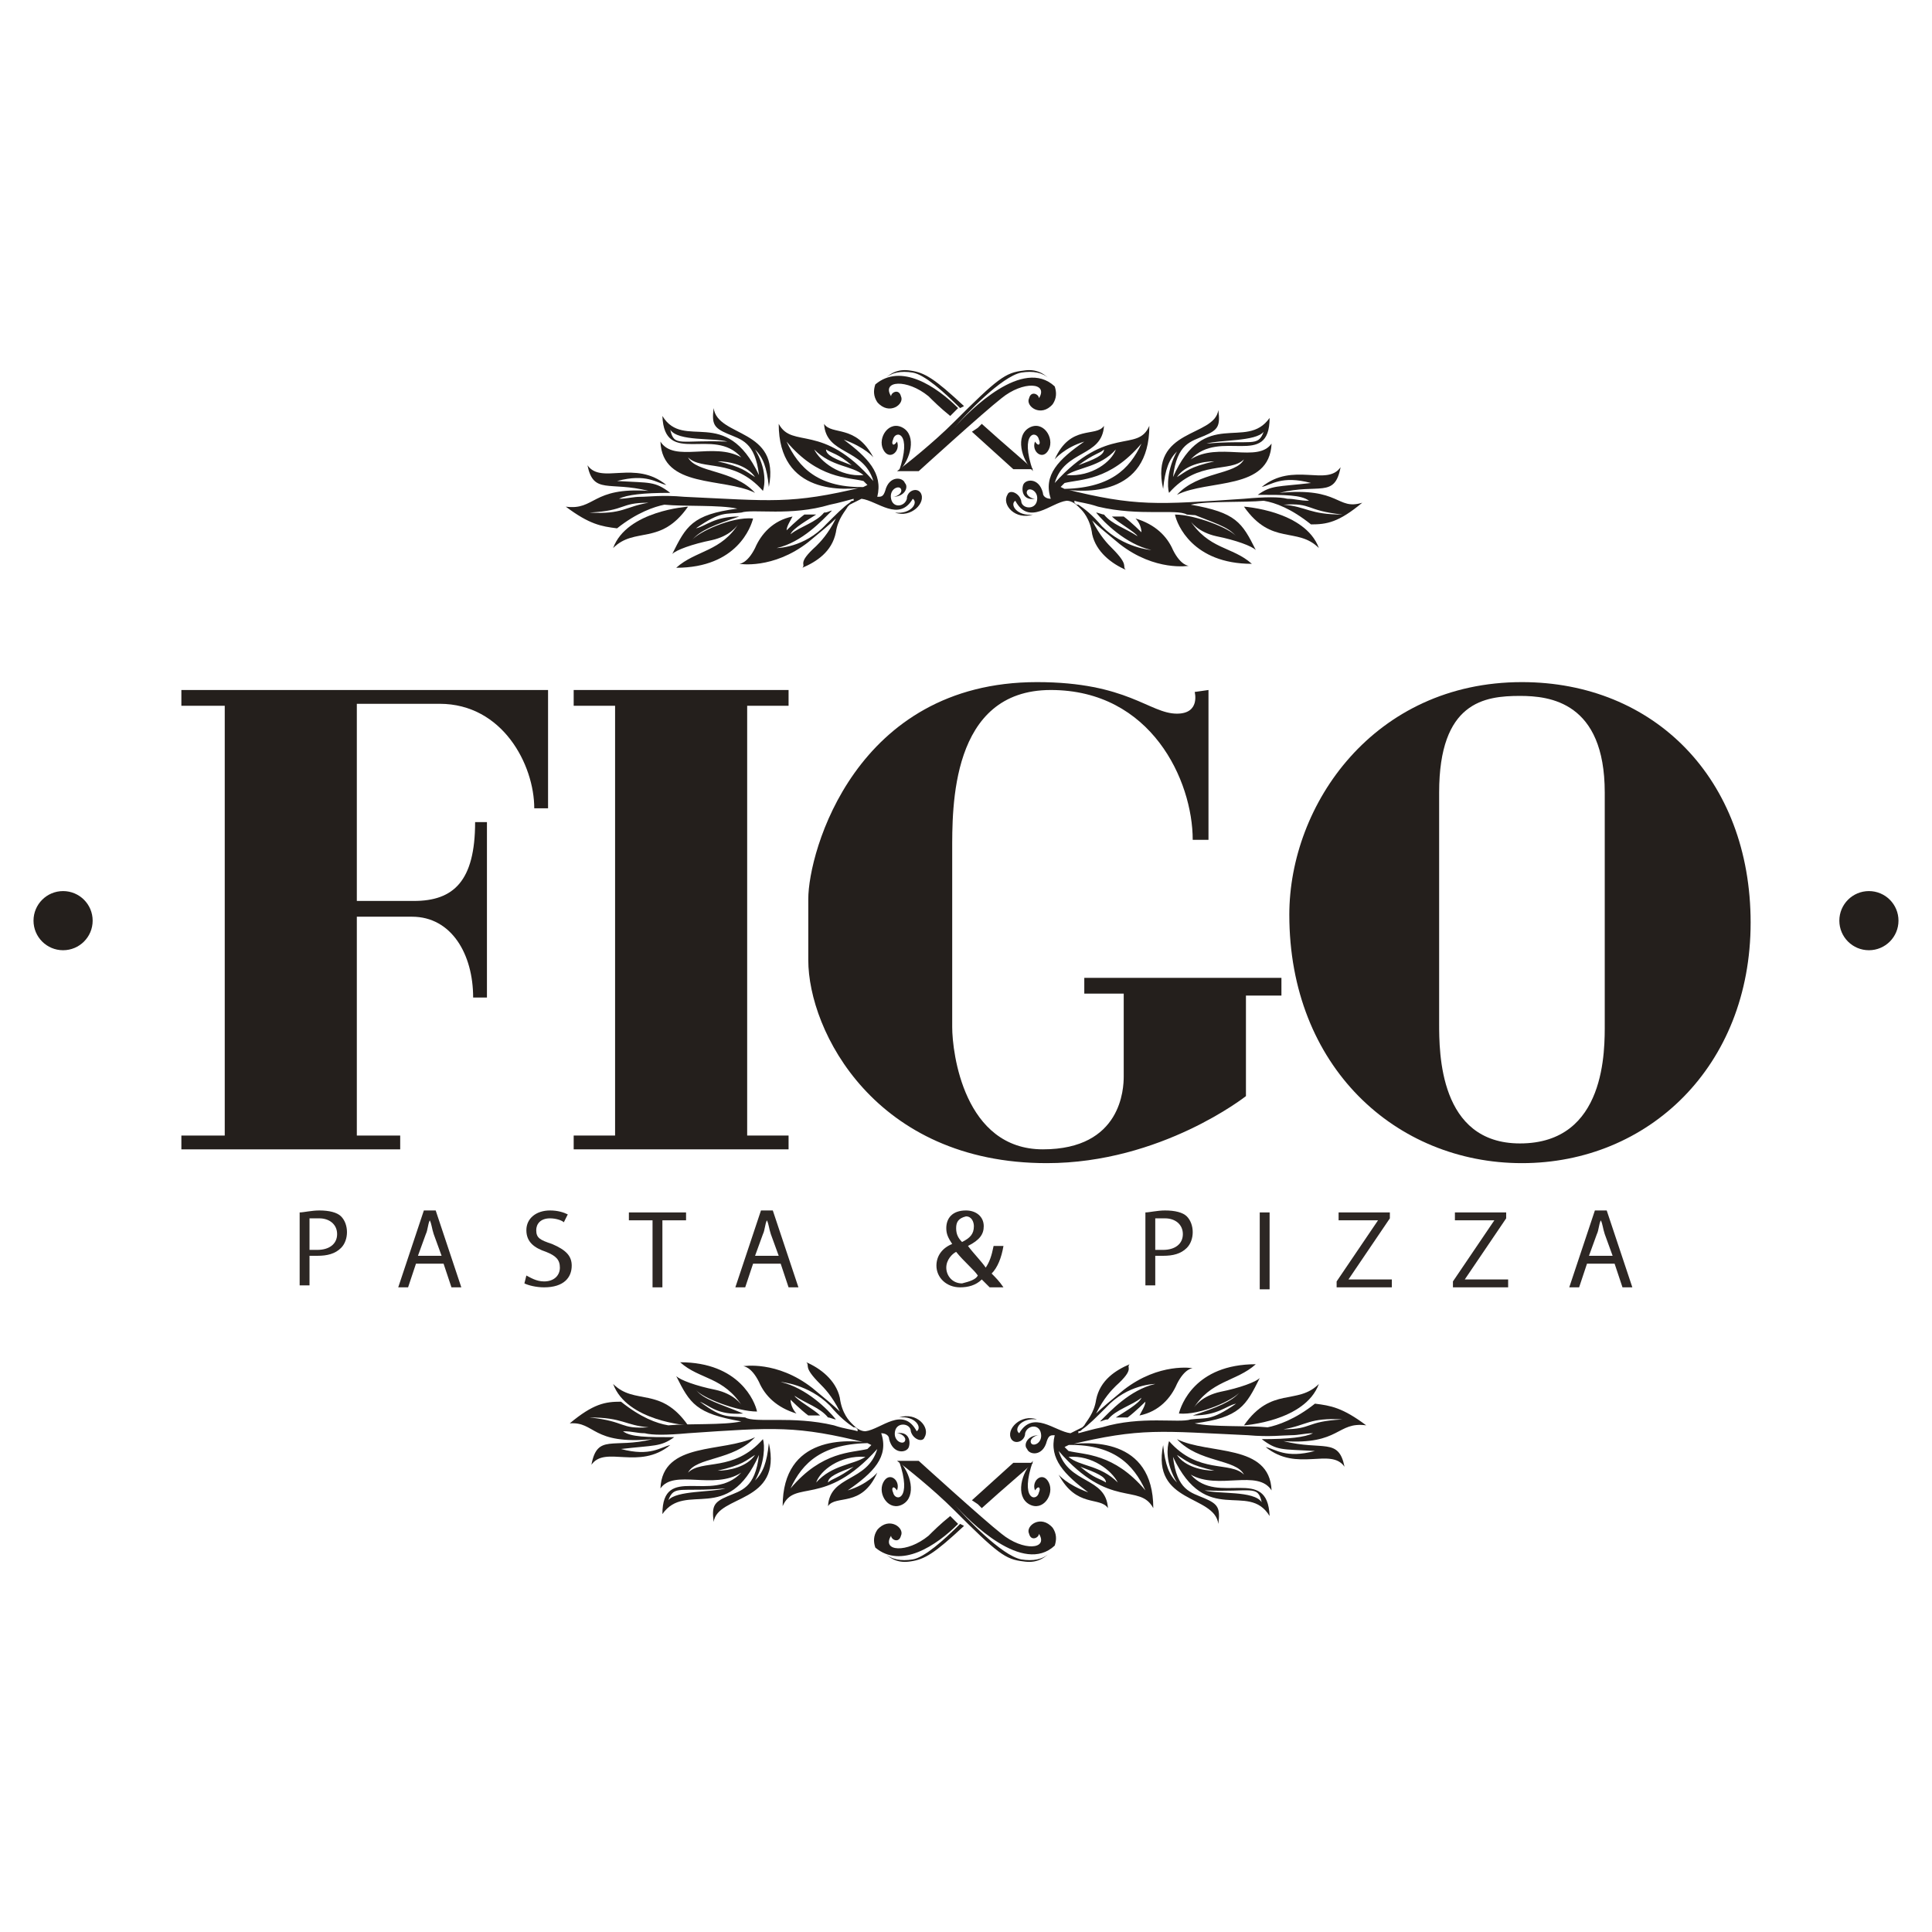
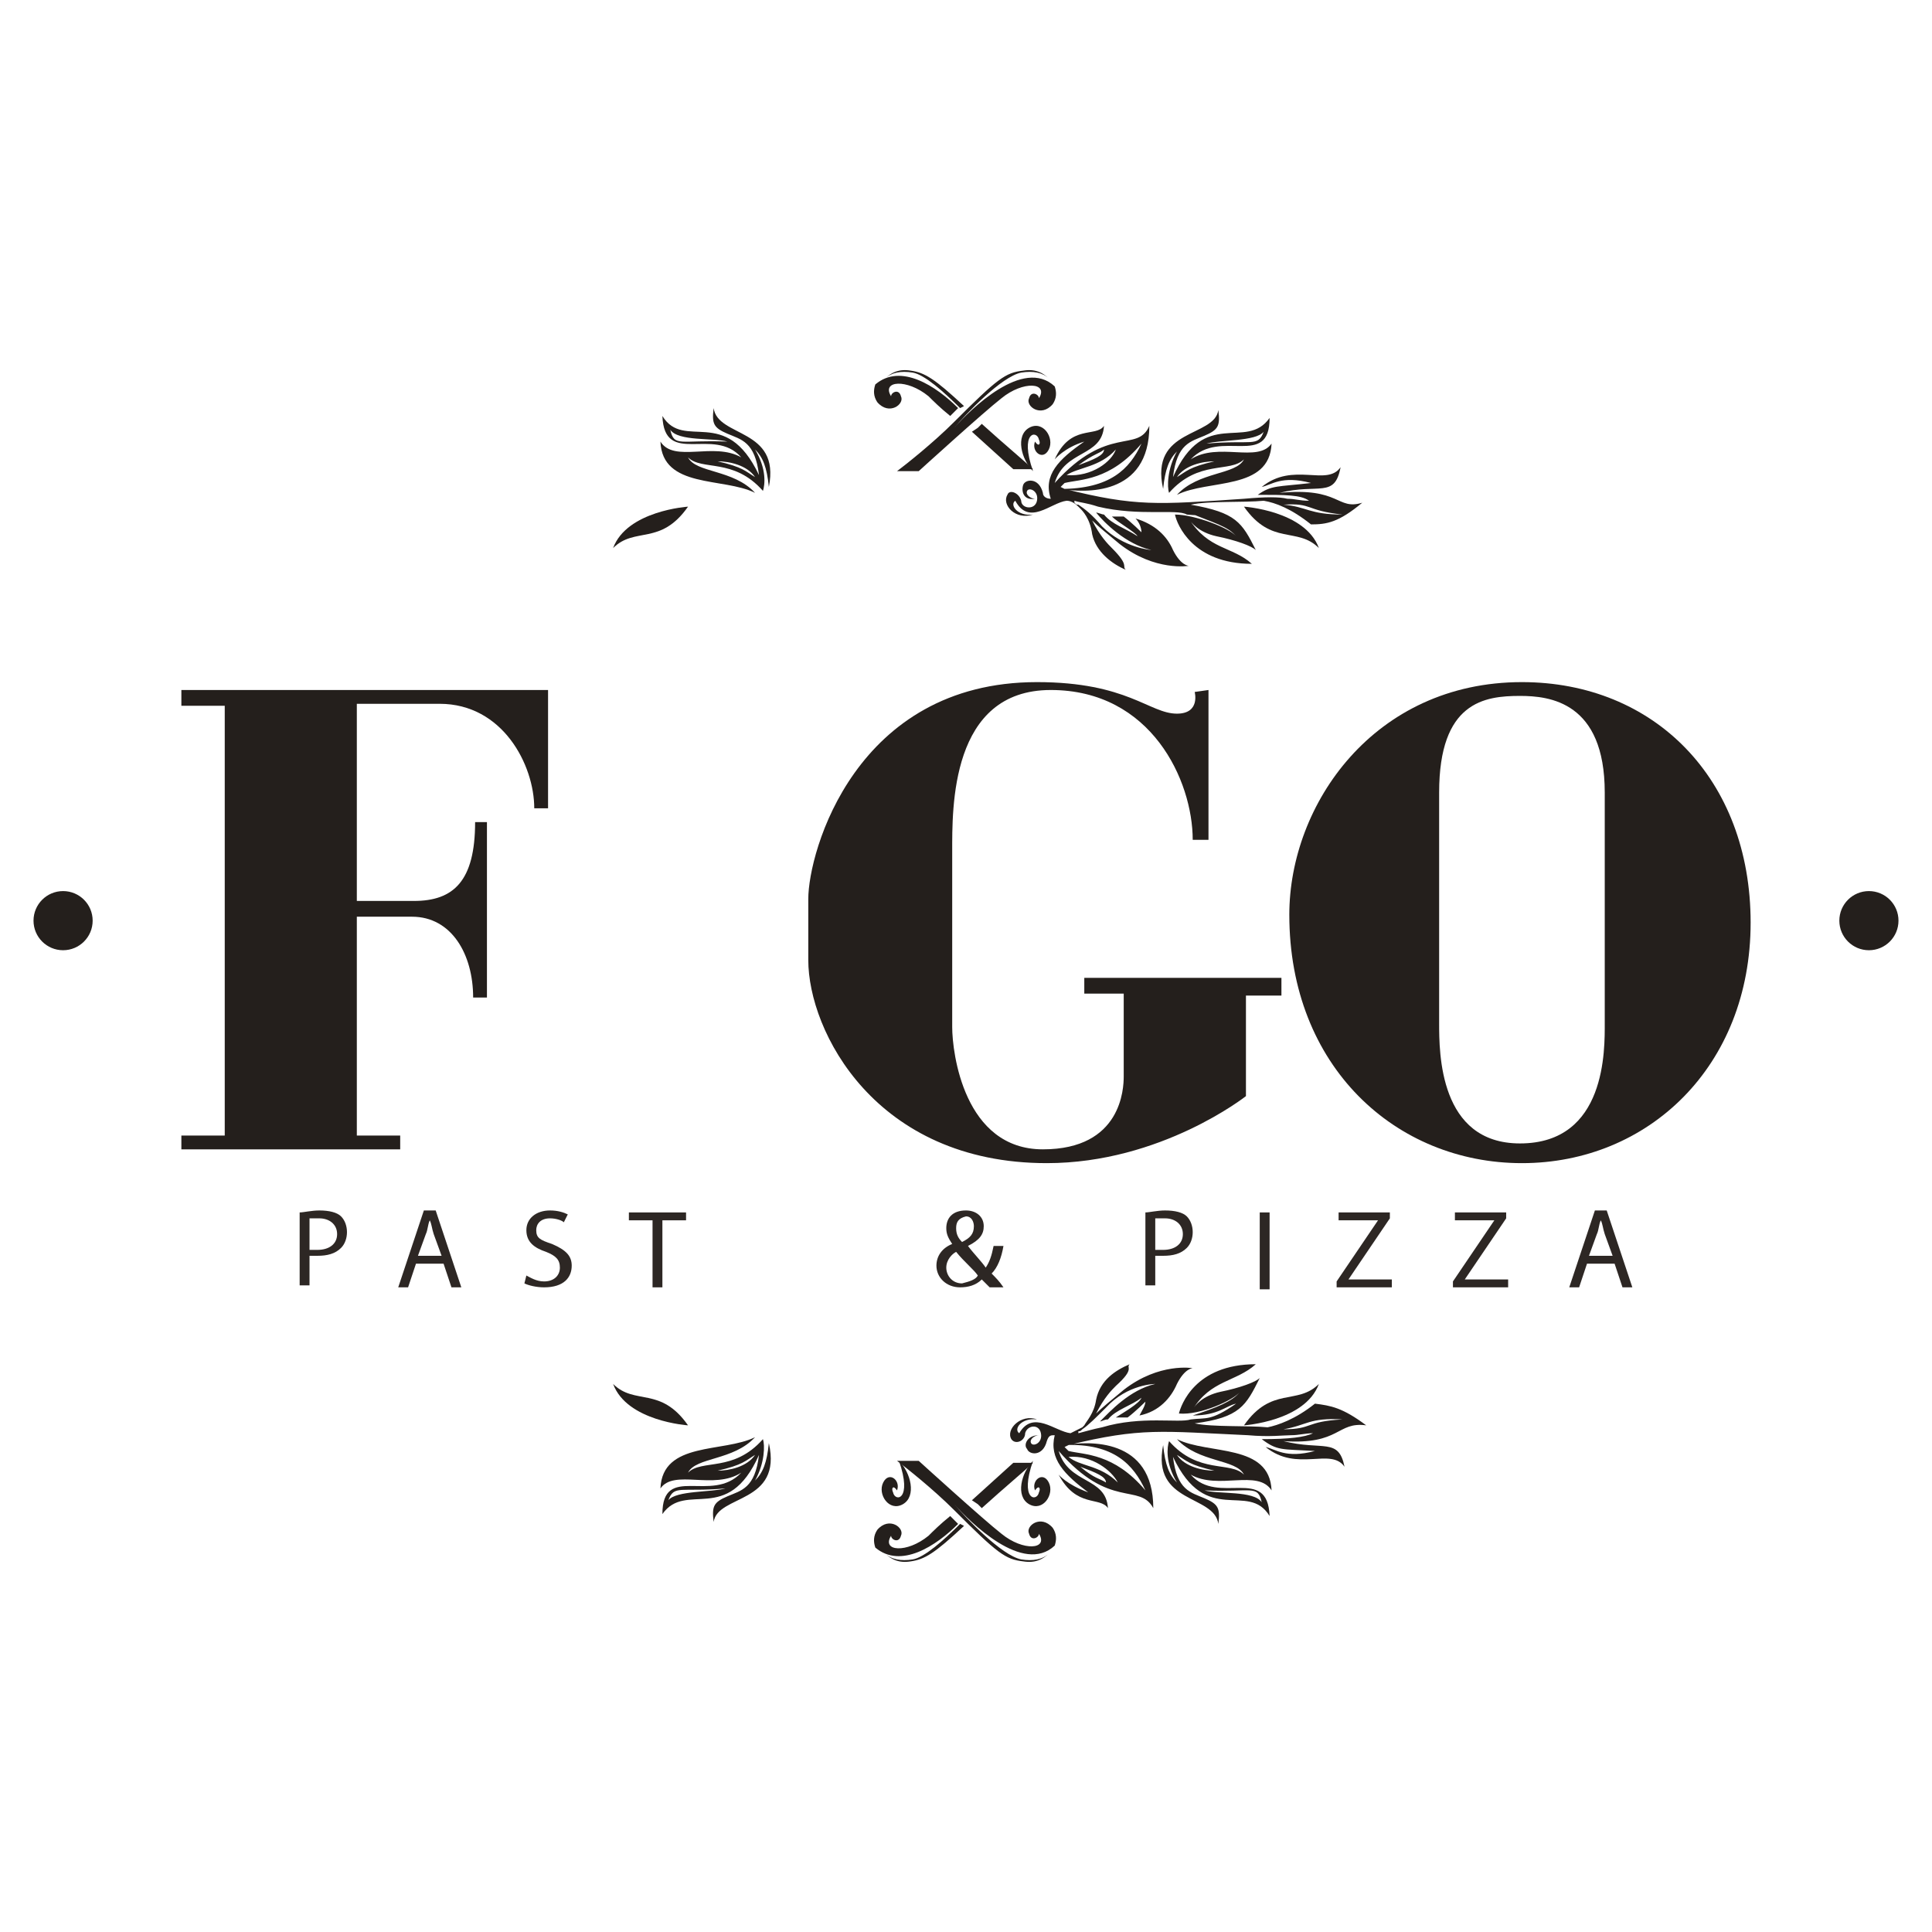
<svg xmlns="http://www.w3.org/2000/svg" version="1.1" id="Capa_1" x="0px" y="0px" viewBox="0 0 98 98" style="enable-background:new 0 0 98 98;" xml:space="preserve">
  <style type="text/css">
	.st0{fill:#241F1C;}
	.st1{fill:#2D2724;}
</style>
  <g>
    <g>
      <path class="st0" d="M52.4,74.1c-0.6,0.6-0.9,1.8-0.2,2.2c0.7,0.4,1.3-0.5,1-1.1c-0.3-0.6-0.9-0.1-0.7,0.4    c0.2-0.3,0.3-0.1,0.2,0.1C52.6,76.2,51.7,76.1,52.4,74.1z" />
      <g>
        <path class="st0" d="M63.1,72.3c0,0,3.1-0.2,3.8-2.1C65.8,71.3,64.5,70.3,63.1,72.3z" />
        <path class="st0" d="M69.3,72.3c-1.2-0.9-1.8-1-2.6-1.1c-1,0.8-1.9,1.1-2.4,1.2c-1-0.1-2.8,0-3.7-0.2c2.3-0.3,2.6-0.9,3.3-2.3     c-0.2,0.2-1,0.5-2,0.7c-0.9,0.2-1.3,0.7-1.4,0.9c0.9-1.5,2.2-1.4,3.2-2.3c-3.1,0-3.8,2.1-3.9,2.5c1.1,0.1,2.8-0.7,3.1-1.1     c-0.4,0.5-1.2,0.8-2.4,1.2c1.3,0,1.7-0.5,2.2-0.6c-1.3,0.9-1.5,0.7-2.3,0.8c-0.6,0.2-2.5-0.2-4.5,0.4c-0.5,0.1-0.8,0.2-1.2,0.3     l0-0.1c0.1,0,0.1,0,0.2-0.1c0.3-0.2,0.7-0.6,1.2-1.1c1.1-1.2,2.5-1.2,2.5-1.2c-1.3,0.3-2.3,1.4-2.8,1.9c0.1,0,0.2-0.1,0.4-0.1     c0.4-0.5,1.2-0.7,1.7-1.1c-0.1,0.3-1,0.8-1.3,1c0.1,0,0.2,0,0.4,0c0.1,0,0.1,0,0.2,0c0.4-0.3,0.9-0.8,0.9-0.8     c0,0.2-0.2,0.5-0.3,0.7c1-0.2,1.6-0.9,1.9-1.6c0.4-0.8,0.8-0.8,0.8-0.8s-1.7-0.3-3.5,1.1c-0.6,0.5-1.1,0.9-1.4,1.2     c0.4-0.8,0.8-1.2,1-1.4c1-0.9,0.5-0.9,0.7-1.1c-0.7,0.3-1.5,0.8-1.7,1.8c-0.1,0.7-0.5,1.1-0.6,1.3c0,0,0,0-0.1,0.1v0l0,0l0,0l0,0     c-0.2,0.1-0.4,0.2-0.6,0.3c-0.8-0.1-1.9-1.2-2.6,0c-0.3-0.2,0.1-0.8,0.9-0.7c-0.8-0.3-1.6,0.5-1.3,1c0.2,0.3,0.7,0.1,0.7-0.3     c0.1-0.4,0.7-0.5,0.8,0c0.1,0.5-0.4,0.7-0.5,0.5c-0.1-0.2,0.2-0.4,0.4-0.4c-0.6,0-0.8,0.5-0.6,0.7c0.1,0.3,0.8,0.4,1-0.4     c0.1-0.3,0.2-0.3,0.4-0.3c-0.3,1.2,0.5,2,1.7,2.9c-1.1-0.4-1.5-0.9-1.5-0.9c0.9,1.7,2.1,1.1,2.5,1.7c-0.1-1.6-2-1.2-2.5-2.9     c2.6,3,4.1,1.6,4.8,2.9c0-3.6-3.3-3.4-4.5-3.2c2.5-0.1,3.5,1,4.1,2.3c-1.6-1.9-3.1-1.8-3.9-2l-0.2-0.2l0.2-0.1     c3.7-0.9,4.7-0.7,9.1-0.5c1.1,0.1,1.8,0,2.2,0c0.4,0,0.7-0.1,1.1-0.1c-0.4,0.2-1.2,0.3-2.6,0.3c0.8,0.6,1,0.5,2.7,0.6     c-1.5,0.4-2-0.1-2.5-0.2c1.6,1.3,3.3,0,4,1c-0.3-1.5-1.1-0.8-3.1-1.3C68,73.3,67.8,72.1,69.3,72.3z M54.8,74.4     c0.8,0.3,1.3,0.5,1.3,0.8C55.8,75,55.5,75,54.8,74.4z M56.7,75.2c-0.9-0.9-1.9-0.8-2.5-1.3C55.4,73.8,56.4,74.6,56.7,75.2z      M65.1,72.5c1.2-0.2,1.3-0.6,3-0.5C66.2,72.1,66.6,72.5,65.1,72.5z" />
        <path class="st0" d="M64.5,75.6c-0.1-2.4-3.2-1.8-4.8-2.6c1.1,1.2,3,1,3.4,1.8c-0.7-0.7-2.3,0-3.8-1.7c-0.1,0.3-0.2,1.1,0.4,2.1     c-0.4-0.4-0.6-0.9-0.7-1.9c-0.6,3,2.6,2.5,2.8,4c0.1-0.8,0-1-0.7-1.3c-0.7-0.3-1.4-0.4-1.6-2.1c1.7,3.6,3.8,1.2,4.9,3     c-0.1-2.6-2.6-0.5-4-2.1C61.8,75.6,63.8,74.5,64.5,75.6z M64,76.2c-0.4-0.6-2.2-0.4-2.9-0.6C63.5,75.7,63.8,75.3,64,76.2z      M59.7,73.8c0.5,0.3,0.6,0.5,1.9,0.8C61,74.6,60.1,74.4,59.7,73.8z" />
      </g>
      <g>
        <path class="st0" d="M45.6,74.1c0.6,0.6,0.9,1.8,0.2,2.2c-0.7,0.4-1.3-0.5-1-1.1c0.3-0.6,0.9-0.1,0.7,0.4     c-0.2-0.3-0.3-0.1-0.2,0.1C45.4,76.2,46.3,76.1,45.6,74.1z" />
        <g>
          <path class="st0" d="M34.9,72.3c0,0-3.1-0.2-3.8-2.1C32.2,71.3,33.5,70.3,34.9,72.3z" />
-           <path class="st0" d="M33.1,73c-2,0.5-2.8-0.3-3.1,1.3c0.7-1,2.4,0.3,4-1c-0.5,0.1-1,0.6-2.5,0.2c1.7-0.2,2-0.1,2.7-0.6      c-1.4,0-2.2,0-2.6-0.3c0.5,0,0.7,0.1,1.1,0.1c0.4,0.1,1.1,0.1,2.2,0c4.4-0.3,5.5-0.4,9.1,0.5l0.2,0.1l-0.2,0.2      c-0.8,0.2-2.3,0.1-3.9,2c0.6-1.3,1.6-2.3,4.1-2.3c-1.2-0.2-4.5-0.4-4.5,3.2c0.6-1.4,2.1,0.1,4.8-2.9c-0.5,1.7-2.4,1.3-2.5,2.9      c0.4-0.6,1.7,0.1,2.5-1.7c0,0-0.5,0.6-1.5,0.9c1.3-0.9,2.1-1.7,1.7-2.9c0.2,0,0.4,0.1,0.4,0.3c0.2,0.8,0.9,0.7,1,0.4      c0.1-0.3,0-0.8-0.6-0.7c0.2,0,0.5,0.2,0.4,0.4c-0.1,0.2-0.6,0-0.5-0.5c0.1-0.5,0.8-0.4,0.8,0c0.1,0.4,0.6,0.6,0.7,0.3      c0.3-0.5-0.4-1.3-1.3-1c0.8-0.1,1.2,0.5,0.9,0.7c-0.7-1.3-1.8-0.1-2.6,0c-0.2,0-0.4-0.1-0.6-0.3l0,0l0,0l0,0v0c0,0,0,0-0.1-0.1      c-0.1-0.1-0.5-0.5-0.6-1.3c-0.2-0.9-1-1.5-1.7-1.8c0.2,0.2-0.2,0.2,0.7,1.1c0.2,0.2,0.6,0.6,1,1.4c-0.3-0.3-0.8-0.7-1.4-1.2      c-1.8-1.4-3.5-1.1-3.5-1.1s0.4,0,0.8,0.8c0.3,0.7,0.9,1.3,1.9,1.6c-0.2-0.2-0.3-0.5-0.3-0.7c0,0,0.5,0.5,0.9,0.8      c0.1,0,0.1,0,0.2,0c0.1,0,0.3,0,0.4,0c-0.3-0.3-1.2-0.8-1.3-1c0.6,0.4,1.3,0.6,1.7,1.1c0.1,0,0.3,0.1,0.4,0.1      c-0.4-0.5-1.5-1.6-2.8-1.9c0,0,1.4,0.1,2.5,1.2c0.5,0.6,0.9,0.9,1.2,1.1c0.1,0,0.1,0,0.2,0.1l0,0.1c-0.3-0.1-0.6-0.1-1.2-0.3      c-2.1-0.5-4-0.1-4.5-0.4c-0.9-0.1-1.1,0.1-2.3-0.8c0.5,0.2,0.9,0.7,2.2,0.6c-1.2-0.5-2-0.7-2.4-1.2c0.3,0.4,2.1,1.1,3.1,1.1      c-0.1-0.5-0.9-2.5-3.9-2.5c1,0.9,2.2,0.7,3.2,2.3c-0.1-0.2-0.5-0.7-1.4-0.9c-1-0.2-1.8-0.5-2-0.7c0.7,1.4,1,1.9,3.3,2.3      c-0.9,0.2-2.7,0.1-3.7,0.2c-0.6-0.1-1.4-0.4-2.4-1.2c-0.8,0-1.4,0.1-2.6,1.1C30.2,72.1,30,73.3,33.1,73z M42,75.2      c0-0.3,0.5-0.5,1.3-0.8C42.5,75,42.2,75,42,75.2z M43.9,73.9c-0.6,0.4-1.7,0.4-2.5,1.3C41.6,74.6,42.6,73.8,43.9,73.9z       M29.9,71.9c1.7,0,1.8,0.4,3,0.5C31.4,72.5,31.8,72.1,29.9,71.9z" />
          <path class="st0" d="M37.6,74.7c-1.5,1.6-4-0.5-4,2.1c1.2-1.7,3.3,0.6,4.9-3c-0.2,1.7-0.9,1.8-1.6,2.1c-0.7,0.3-0.8,0.5-0.7,1.3      c0.2-1.4,3.5-0.9,2.8-4c-0.1,1-0.3,1.5-0.7,1.9c0.5-0.9,0.5-1.8,0.4-2.1c-1.5,1.7-3.1,1-3.8,1.7c0.4-0.8,2.3-0.6,3.4-1.8      c-1.6,0.8-4.7,0.2-4.8,2.6C34.2,74.5,36.2,75.6,37.6,74.7z M36.8,75.5c-0.7,0.2-2.5,0.1-2.9,0.6C34.2,75.3,34.5,75.7,36.8,75.5z       M36.4,74.6c1.3-0.3,1.4-0.5,1.9-0.8C37.9,74.4,37,74.6,36.4,74.6z" />
        </g>
        <path class="st0" d="M46.6,74.1c0,0,3.3,3,4.2,3.7c1.1,0.9,2.4,0.8,1.9,0c0,0.2-0.4,0.4-0.5,0c-0.2-0.4,0.6-1,1.2-0.3     c0.2,0.3,0.2,0.6,0.1,0.9c-1.6,1.5-4.3-1.2-5.1-2.1c-0.1-0.2-0.2-0.3-0.2-0.3s0.1,0.1,0.2,0.3c0.6,0.7,2.4,2.6,3.4,2.8     c0.6,0.1,1.1,0,1.4-0.3c-0.3,0.3-0.7,0.5-1.3,0.4c-0.9-0.1-1.3-0.4-3.5-2.6c-1.1-1.1-2.5-2.2-2.9-2.5     C46.3,74.1,46.6,74.1,46.6,74.1z" />
      </g>
      <g>
        <path class="st0" d="M49.6,76.3c0.1-0.1,0.2-0.2,0.2-0.2S49.7,76.2,49.6,76.3l0.2,0.2c1.1-1,2.3-2,2.6-2.3c-0.7,0-1,0-1,0     s-1,0.9-2.1,1.9L49.6,76.3z" />
        <path class="st0" d="M48.6,77.3l-0.4-0.4c-0.5,0.4-0.9,0.8-1.1,1c-1.1,0.9-2.4,0.8-1.9,0c0,0.2,0.4,0.4,0.5,0     c0.2-0.4-0.6-1-1.2-0.3c-0.2,0.3-0.2,0.6-0.1,0.9C45.7,79.6,47.5,78.4,48.6,77.3z" />
        <path class="st0" d="M48.7,77.3c-0.8,0.8-1.8,1.7-2.4,1.8c-0.6,0.1-1.1,0-1.4-0.3c0.3,0.3,0.7,0.5,1.3,0.4     c0.7-0.1,1.2-0.4,2.7-1.8L48.7,77.3z" />
      </g>
    </g>
    <g>
      <path class="st0" d="M52.4,23.9c-0.6-0.6-0.9-1.8-0.2-2.2c0.7-0.4,1.3,0.5,1,1.1c-0.3,0.6-0.9,0.1-0.7-0.4    c0.2,0.3,0.3,0.1,0.2-0.1C52.6,21.8,51.7,21.9,52.4,23.9z" />
      <g>
        <path class="st0" d="M63.1,25.7c0,0,3.1,0.2,3.8,2.1C65.8,26.7,64.5,27.7,63.1,25.7z" />
        <path class="st0" d="M64.9,25c2-0.5,2.8,0.3,3.1-1.3c-0.7,1-2.4-0.3-4,1c0.5-0.1,1-0.6,2.5-0.2c-1.7,0.2-2,0.1-2.7,0.6     c1.4,0,2.2,0,2.6,0.3c-0.5,0-0.7-0.1-1.1-0.1c-0.4-0.1-1.1-0.1-2.2,0c-4.4,0.3-5.5,0.4-9.1-0.5l-0.2-0.1l0.2-0.2     c0.8-0.2,2.3-0.1,3.9-2c-0.6,1.3-1.6,2.3-4.1,2.3c1.2,0.2,4.5,0.4,4.5-3.2c-0.6,1.4-2.1-0.1-4.8,2.9c0.5-1.7,2.4-1.3,2.5-2.9     c-0.4,0.6-1.7-0.1-2.5,1.7c0,0,0.5-0.6,1.5-0.9c-1.3,0.9-2.1,1.7-1.7,2.9c-0.2,0-0.4-0.1-0.4-0.3c-0.2-0.8-0.9-0.7-1-0.4     c-0.1,0.3,0,0.8,0.6,0.7c-0.2,0-0.5-0.2-0.4-0.4c0.1-0.2,0.6,0,0.5,0.5c-0.1,0.5-0.8,0.4-0.8,0c-0.1-0.4-0.6-0.6-0.7-0.3     c-0.3,0.5,0.4,1.3,1.3,1c-0.8,0.1-1.2-0.5-0.9-0.7c0.7,1.3,1.8,0.1,2.6,0c0.2,0,0.4,0.1,0.6,0.3l0,0l0,0l0,0v0c0,0,0,0,0.1,0.1     c0.1,0.1,0.5,0.5,0.6,1.3c0.2,0.9,1,1.5,1.7,1.8c-0.2-0.2,0.2-0.2-0.7-1.1c-0.2-0.2-0.6-0.6-1-1.4c0.3,0.3,0.8,0.7,1.4,1.2     c1.8,1.4,3.5,1.1,3.5,1.1s-0.4,0-0.8-0.8c-0.3-0.7-0.9-1.3-1.9-1.6c0.2,0.2,0.3,0.5,0.3,0.7c0,0-0.5-0.5-0.9-0.8     c-0.1,0-0.1,0-0.2,0c-0.1,0-0.3,0-0.4,0c0.3,0.3,1.2,0.8,1.3,1c-0.6-0.4-1.3-0.6-1.7-1.1c-0.1,0-0.3-0.1-0.4-0.1     c0.4,0.5,1.5,1.6,2.8,1.9c0,0-1.4-0.1-2.5-1.2c-0.5-0.6-0.9-0.9-1.2-1.1c-0.1,0-0.1,0-0.2-0.1l0-0.1c0.3,0.1,0.6,0.1,1.2,0.3     c2.1,0.5,4,0.1,4.5,0.4c0.9,0.1,1.1-0.1,2.3,0.8C62,26.5,61.6,26,60.3,26c1.2,0.5,2,0.7,2.4,1.2c-0.3-0.4-2.1-1.1-3.1-1.1     c0.1,0.5,0.9,2.5,3.9,2.5c-1-0.9-2.2-0.7-3.2-2.3c0.1,0.2,0.5,0.7,1.4,0.9c1,0.2,1.8,0.5,2,0.7c-0.7-1.4-1-1.9-3.3-2.3     c0.9-0.2,2.7-0.1,3.7-0.2c0.6,0.1,1.4,0.4,2.4,1.2c0.8,0,1.4-0.1,2.6-1.1C67.8,25.9,68,24.7,64.9,25z M56,22.8     c0,0.3-0.5,0.5-1.3,0.8C55.5,23,55.8,23,56,22.8z M54.1,24.1c0.6-0.4,1.7-0.4,2.5-1.3C56.4,23.4,55.4,24.2,54.1,24.1z M68.1,26.1     c-1.7,0-1.8-0.4-3-0.5C66.6,25.5,66.2,25.9,68.1,26.1z" />
        <path class="st0" d="M60.4,23.3c1.5-1.6,4,0.5,4-2.1c-1.2,1.7-3.3-0.6-4.9,3c0.2-1.7,0.9-1.8,1.6-2.1c0.7-0.3,0.8-0.5,0.7-1.3     c-0.2,1.4-3.5,0.9-2.8,4c0.1-1,0.3-1.5,0.7-1.9c-0.5,0.9-0.5,1.8-0.4,2.1c1.5-1.7,3.1-1,3.8-1.7c-0.4,0.8-2.3,0.6-3.4,1.8     c1.6-0.8,4.7-0.2,4.8-2.6C63.8,23.5,61.8,22.4,60.4,23.3z M61.2,22.5c0.7-0.2,2.5-0.1,2.9-0.6C63.8,22.7,63.5,22.3,61.2,22.5z      M61.6,23.4c-1.3,0.3-1.4,0.5-1.9,0.8C60.1,23.6,61,23.4,61.6,23.4z" />
      </g>
      <g>
-         <path class="st0" d="M45.6,23.9c0.6-0.6,0.9-1.8,0.2-2.2c-0.7-0.4-1.3,0.5-1,1.1c0.3,0.6,0.9,0.1,0.7-0.4     c-0.2,0.3-0.3,0.1-0.2-0.1C45.4,21.8,46.3,21.9,45.6,23.9z" />
        <g>
          <path class="st0" d="M34.9,25.7c0,0-3.1,0.2-3.8,2.1C32.2,26.7,33.5,27.7,34.9,25.7z" />
-           <path class="st0" d="M28.7,25.7c1.2,0.9,1.8,1,2.6,1.1c1-0.8,1.9-1.1,2.4-1.2c1,0.1,2.8,0,3.7,0.2c-2.3,0.3-2.6,0.9-3.3,2.3      c0.2-0.2,1-0.5,2-0.7c0.9-0.2,1.3-0.7,1.4-0.9c-0.9,1.5-2.2,1.4-3.2,2.3c3.1,0,3.8-2.1,3.9-2.5c-1.1-0.1-2.8,0.7-3.1,1.1      c0.4-0.5,1.2-0.8,2.4-1.2c-1.3,0-1.7,0.5-2.2,0.6c1.3-0.9,1.5-0.7,2.3-0.8c0.6-0.2,2.5,0.2,4.5-0.4c0.5-0.1,0.8-0.2,1.2-0.3      l0,0.1c-0.1,0-0.1,0-0.2,0.1c-0.3,0.2-0.7,0.6-1.2,1.1c-1.1,1.2-2.5,1.2-2.5,1.2c1.3-0.3,2.3-1.4,2.8-1.9      c-0.1,0-0.2,0.1-0.4,0.1c-0.4,0.5-1.2,0.7-1.7,1.1c0.1-0.3,1-0.8,1.3-1c-0.1,0-0.2,0-0.4,0c-0.1,0-0.1,0-0.2,0      c-0.4,0.3-0.9,0.8-0.9,0.8c0-0.2,0.2-0.5,0.3-0.7c-1,0.2-1.6,0.9-1.9,1.6c-0.4,0.8-0.8,0.8-0.8,0.8s1.7,0.3,3.5-1.1      c0.6-0.5,1.1-0.9,1.4-1.2c-0.4,0.8-0.8,1.2-1,1.4c-1,0.9-0.5,0.9-0.7,1.1c0.7-0.3,1.5-0.8,1.7-1.8c0.1-0.7,0.5-1.1,0.6-1.3      c0,0,0,0,0.1-0.1v0l0,0l0,0l0,0c0.2-0.1,0.4-0.2,0.6-0.3c0.8,0.1,1.9,1.2,2.6,0c0.3,0.2-0.1,0.8-0.9,0.7c0.8,0.3,1.6-0.5,1.3-1      c-0.2-0.3-0.7-0.1-0.7,0.3c-0.1,0.4-0.7,0.5-0.8,0c-0.1-0.5,0.4-0.7,0.5-0.5c0.1,0.2-0.2,0.4-0.4,0.4c0.6,0,0.8-0.5,0.6-0.7      c-0.1-0.3-0.8-0.4-1,0.4c-0.1,0.3-0.2,0.3-0.4,0.3c0.3-1.2-0.5-2-1.7-2.9c1.1,0.4,1.5,0.9,1.5,0.9c-0.9-1.7-2.1-1.1-2.5-1.7      c0.1,1.6,2,1.2,2.5,2.9c-2.6-3-4.1-1.6-4.8-2.9c0,3.6,3.3,3.4,4.5,3.2c-2.5,0.1-3.5-1-4.1-2.3c1.6,1.9,3.1,1.8,3.9,2l0.2,0.2      l-0.2,0.1c-3.7,0.9-4.7,0.7-9.1,0.5c-1.1-0.1-1.8,0-2.2,0c-0.4,0-0.7,0.1-1.1,0.1c0.4-0.2,1.2-0.3,2.6-0.3      c-0.8-0.6-1-0.5-2.7-0.6c1.5-0.4,2,0.1,2.5,0.2c-1.6-1.3-3.3,0-4-1c0.3,1.5,1.1,0.8,3.1,1.3C30,24.7,30.2,25.9,28.7,25.7z       M43.2,23.6c-0.8-0.3-1.3-0.5-1.3-0.8C42.2,23,42.5,23,43.2,23.6z M41.3,22.8c0.9,0.9,1.9,0.8,2.5,1.3      C42.6,24.2,41.6,23.4,41.3,22.8z M32.9,25.5c-1.2,0.2-1.3,0.6-3,0.5C31.8,25.9,31.4,25.5,32.9,25.5z" />
          <path class="st0" d="M33.5,22.4c0.1,2.4,3.2,1.8,4.8,2.6c-1.1-1.2-3-1-3.4-1.8c0.7,0.7,2.3,0,3.8,1.7c0.1-0.3,0.2-1.1-0.4-2.1      c0.4,0.4,0.6,0.9,0.7,1.9c0.6-3-2.6-2.5-2.8-4c-0.1,0.8,0,1,0.7,1.3c0.7,0.3,1.4,0.4,1.6,2.1c-1.7-3.6-3.8-1.2-4.9-3      c0.1,2.6,2.6,0.5,4,2.1C36.2,22.4,34.2,23.5,33.5,22.4z M34,21.8c0.4,0.6,2.2,0.4,2.9,0.6C34.5,22.3,34.2,22.7,34,21.8z       M38.3,24.2c-0.5-0.3-0.6-0.5-1.9-0.8C37,23.4,37.9,23.6,38.3,24.2z" />
        </g>
        <path class="st0" d="M46.6,23.9c0,0,3.3-3,4.2-3.7c1.1-0.9,2.4-0.8,1.9,0c0-0.2-0.4-0.4-0.5,0c-0.2,0.4,0.6,1,1.2,0.3     c0.2-0.3,0.2-0.6,0.1-0.9c-1.6-1.5-4.3,1.2-5.1,2.1c-0.1,0.2-0.2,0.3-0.2,0.3s0.1-0.1,0.2-0.3c0.6-0.7,2.4-2.6,3.4-2.8     c0.6-0.1,1.1,0,1.4,0.3c-0.3-0.3-0.7-0.5-1.3-0.4c-0.9,0.1-1.3,0.4-3.5,2.6c-1.1,1.1-2.5,2.2-2.9,2.5     C46.3,23.9,46.6,23.9,46.6,23.9z" />
      </g>
      <g>
        <path class="st0" d="M49.6,21.7c0.1,0.1,0.2,0.2,0.2,0.2S49.7,21.8,49.6,21.7l0.2-0.2c1.1,1,2.3,2,2.6,2.3c-0.7,0-1,0-1,0     s-1-0.9-2.1-1.9L49.6,21.7z" />
        <path class="st0" d="M48.6,20.7l-0.4,0.4c-0.5-0.4-0.9-0.8-1.1-1c-1.1-0.9-2.4-0.8-1.9,0c0-0.2,0.4-0.4,0.5,0     c0.2,0.4-0.6,1-1.2,0.3c-0.2-0.3-0.2-0.6-0.1-0.9C45.7,18.4,47.5,19.6,48.6,20.7z" />
        <path class="st0" d="M48.7,20.7c-0.8-0.8-1.8-1.7-2.4-1.8c-0.6-0.1-1.1,0-1.4,0.3c0.3-0.3,0.7-0.5,1.3-0.4     c0.7,0.1,1.2,0.4,2.7,1.8L48.7,20.7z" />
      </g>
    </g>
    <g>
      <path class="st1" d="M15.2,61.5c0.2,0,0.6-0.1,1-0.1c0.5,0,0.9,0.1,1.1,0.3c0.2,0.2,0.3,0.5,0.3,0.8c0,0.3-0.1,0.6-0.3,0.8    c-0.3,0.3-0.7,0.4-1.2,0.4c-0.1,0-0.3,0-0.4,0v1.5h-0.5V61.5z M15.7,63.4c0.1,0,0.2,0,0.4,0c0.6,0,1-0.3,1-0.8    c0-0.5-0.4-0.8-0.9-0.8c-0.2,0-0.4,0-0.5,0V63.4z" />
      <path class="st1" d="M21.1,64.1l-0.4,1.2h-0.5l1.3-3.9h0.6l1.3,3.9h-0.5l-0.4-1.2H21.1z M22.4,63.7L22,62.6    c-0.1-0.3-0.1-0.5-0.2-0.7h0c-0.1,0.2-0.1,0.5-0.2,0.7l-0.4,1.1H22.4z" />
      <path class="st1" d="M26.7,64.7c0.2,0.1,0.5,0.3,0.9,0.3c0.5,0,0.8-0.3,0.8-0.7c0-0.4-0.2-0.6-0.7-0.8c-0.6-0.2-1-0.5-1-1.1    c0-0.6,0.5-1,1.2-1c0.4,0,0.7,0.1,0.9,0.2L28.6,62c-0.1-0.1-0.4-0.2-0.7-0.2c-0.5,0-0.7,0.3-0.7,0.6c0,0.4,0.2,0.5,0.8,0.7    c0.7,0.3,1,0.6,1,1.1c0,0.6-0.4,1.1-1.4,1.1c-0.4,0-0.8-0.1-1-0.2L26.7,64.7z" />
      <path class="st1" d="M33.1,61.9h-1.2v-0.4h2.9v0.4h-1.2v3.4h-0.5V61.9z" />
-       <path class="st1" d="M38.2,64.1l-0.4,1.2h-0.5l1.3-3.9h0.6l1.3,3.9H40l-0.4-1.2H38.2z M39.5,63.7l-0.4-1.1    c-0.1-0.3-0.1-0.5-0.2-0.7h0c-0.1,0.2-0.1,0.5-0.2,0.7l-0.4,1.1H39.5z" />
      <path class="st1" d="M50.2,65.3c-0.1-0.1-0.2-0.2-0.4-0.4c-0.3,0.3-0.7,0.4-1.1,0.4c-0.7,0-1.2-0.5-1.2-1.1c0-0.5,0.3-0.9,0.8-1.1    v0c-0.2-0.3-0.3-0.5-0.3-0.8c0-0.5,0.3-0.9,1-0.9c0.5,0,0.9,0.3,0.9,0.8c0,0.4-0.2,0.7-0.8,1v0c0.3,0.4,0.7,0.8,0.9,1.1    c0.2-0.3,0.3-0.6,0.4-1.1h0.5c-0.1,0.6-0.3,1.1-0.6,1.4c0.2,0.2,0.4,0.4,0.6,0.7H50.2z M49.6,64.7c-0.2-0.3-0.7-0.7-1.1-1.2    c-0.2,0.1-0.5,0.4-0.5,0.8c0,0.4,0.3,0.8,0.8,0.8C49.2,65,49.5,64.9,49.6,64.7z M48.5,62.3c0,0.3,0.1,0.5,0.3,0.7    c0.4-0.2,0.6-0.4,0.6-0.8c0-0.2-0.1-0.5-0.4-0.5C48.6,61.8,48.5,62,48.5,62.3z" />
      <path class="st1" d="M58.1,61.5c0.2,0,0.6-0.1,1-0.1c0.5,0,0.9,0.1,1.1,0.3c0.2,0.2,0.3,0.5,0.3,0.8c0,0.3-0.1,0.6-0.3,0.8    c-0.3,0.3-0.7,0.4-1.2,0.4c-0.1,0-0.3,0-0.4,0v1.5h-0.5V61.5z M58.6,63.4c0.1,0,0.2,0,0.4,0c0.6,0,1-0.3,1-0.8    c0-0.5-0.4-0.8-0.9-0.8c-0.2,0-0.4,0-0.5,0V63.4z" />
      <path class="st1" d="M64.4,61.5v3.9h-0.5v-3.9H64.4z" />
      <path class="st1" d="M67.8,65l2.1-3.1v0h-2v-0.4h2.6v0.3l-2.1,3.1v0h2.2v0.4h-2.8V65z" />
      <path class="st1" d="M73.7,65l2.1-3.1v0h-2v-0.4h2.6v0.3l-2.1,3.1v0h2.2v0.4h-2.8V65z" />
      <path class="st1" d="M80.5,64.1l-0.4,1.2h-0.5l1.3-3.9h0.6l1.3,3.9h-0.5l-0.4-1.2H80.5z M81.8,63.7l-0.4-1.1    c-0.1-0.3-0.1-0.5-0.2-0.7h0c-0.1,0.2-0.1,0.5-0.2,0.7l-0.4,1.1H81.8z" />
    </g>
    <g>
      <path class="st0" d="M27.8,41h-0.7c0-2.2-1.6-5.3-4.8-5.3s-4.2,0-4.2,0v10c0,0,1.2,0,2.9,0c2,0,3.1-1,3.1-4h0.6v8.9H24    c0-2.2-1.1-4.1-3.1-4.1s-2.8,0-2.8,0v11.1h2.2v0.7H9.2v-0.7h2h0.2V35.8H9.2V35h18.6V41z" />
-       <polygon class="st0" points="40,35 29.1,35 29.1,35.8 31.2,35.8 31.2,57.6 29.1,57.6 29.1,58.3 40,58.3 40,57.6 37.9,57.6     37.9,35.8 40,35.8   " />
      <path class="st0" d="M61.3,35v7.6h-0.8c0-3-2.1-7.6-7.2-7.6s-5,6-5,8.2c0,2.2,0,7.6,0,8.9s0.6,6.2,4.6,6.2s4.1-3.1,4.1-3.7    c0-0.7,0-4.2,0-4.2h-2v-0.8H65v0.9h-1.8v5.1c0,0-4.3,3.4-10.1,3.4C44.4,59,41,52.3,41,48.7c0-4.9,0-1.5,0-3.1    c0-2.4,2.4-11,11.6-11c4.6,0,5.7,1.6,7.1,1.6c1.2,0,0.9-1.1,0.9-1.1L61.3,35z" />
      <path class="st0" d="M77.2,34.6c-7.5,0-11.8,6.2-11.8,11.8c0,7.7,5.4,12.6,11.8,12.6s11.6-4.9,11.6-12.2S83.9,34.6,77.2,34.6z     M77.1,58c-4.1,0-4.1-4.6-4.1-6.1c0-1.7,0-10.4,0-11.7c0-4.6,2.3-4.9,4.1-4.9c1.5,0,4.3,0.3,4.3,4.9c0,4.6,0,10.4,0,11.7    C81.4,53.2,81.5,58,77.1,58z" />
    </g>
    <g>
      <circle class="st0" cx="94.8" cy="46.7" r="1.5" />
      <g>
        <circle class="st0" cx="3.2" cy="46.7" r="1.5" />
      </g>
    </g>
  </g>
</svg>